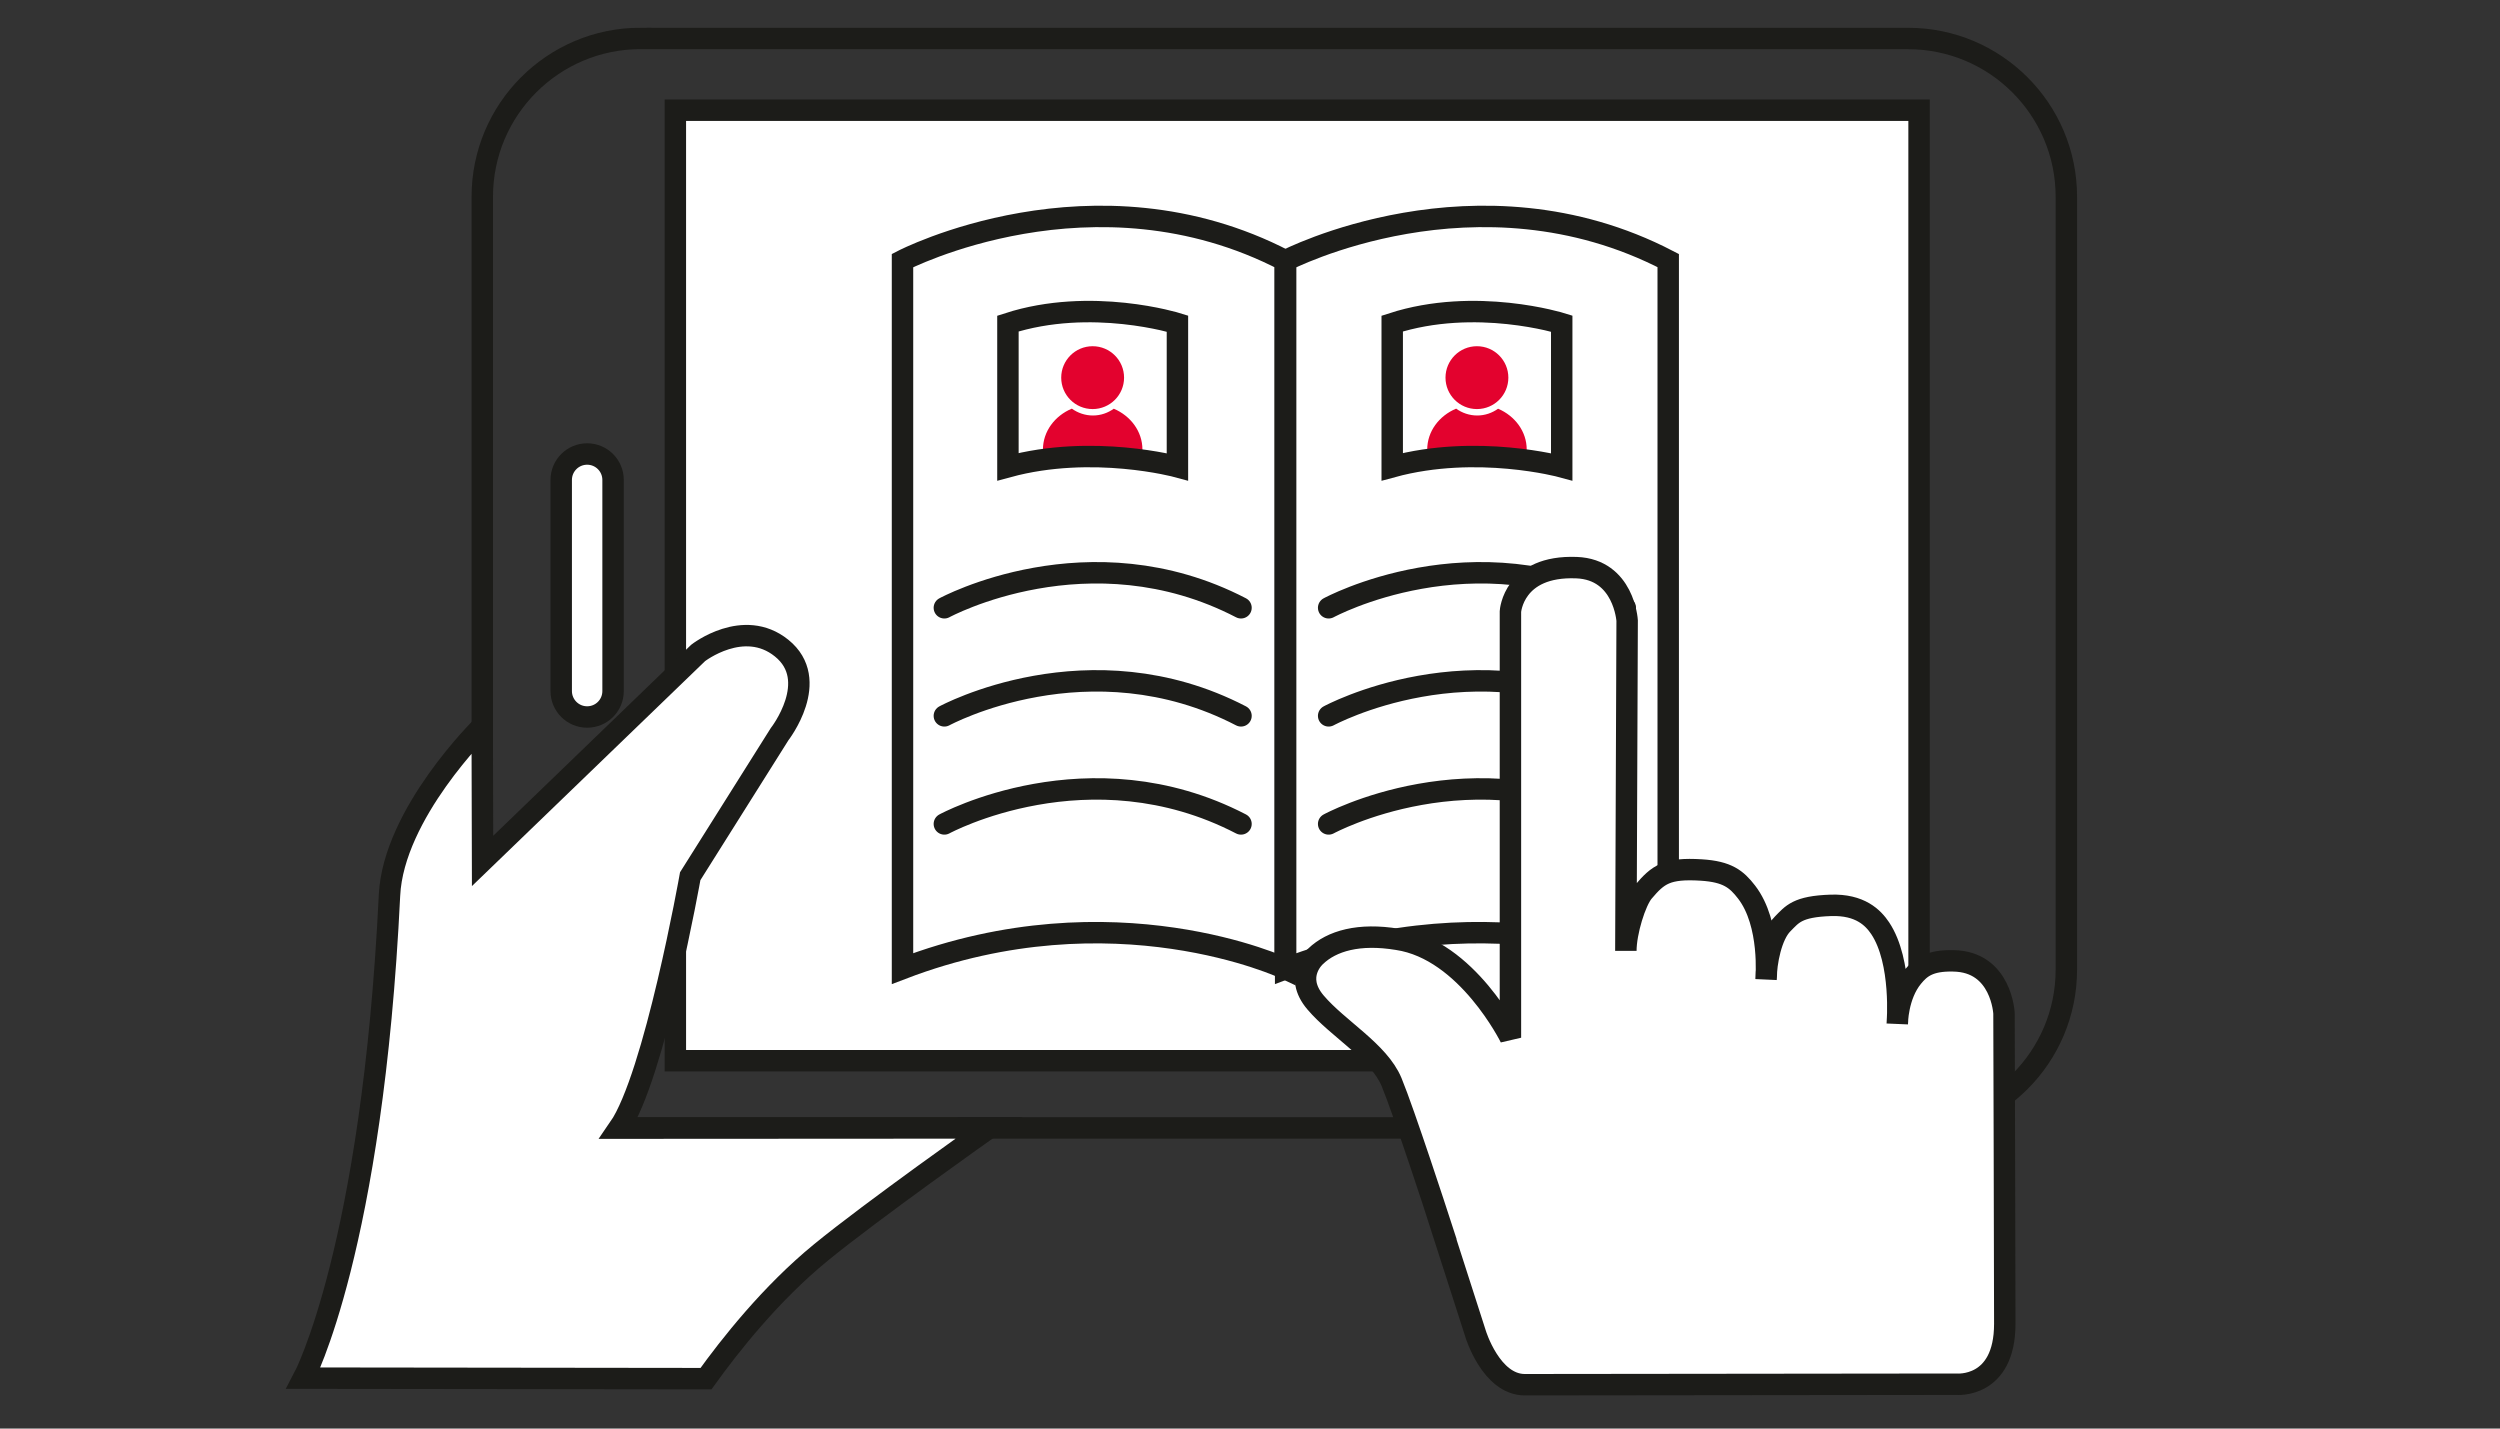
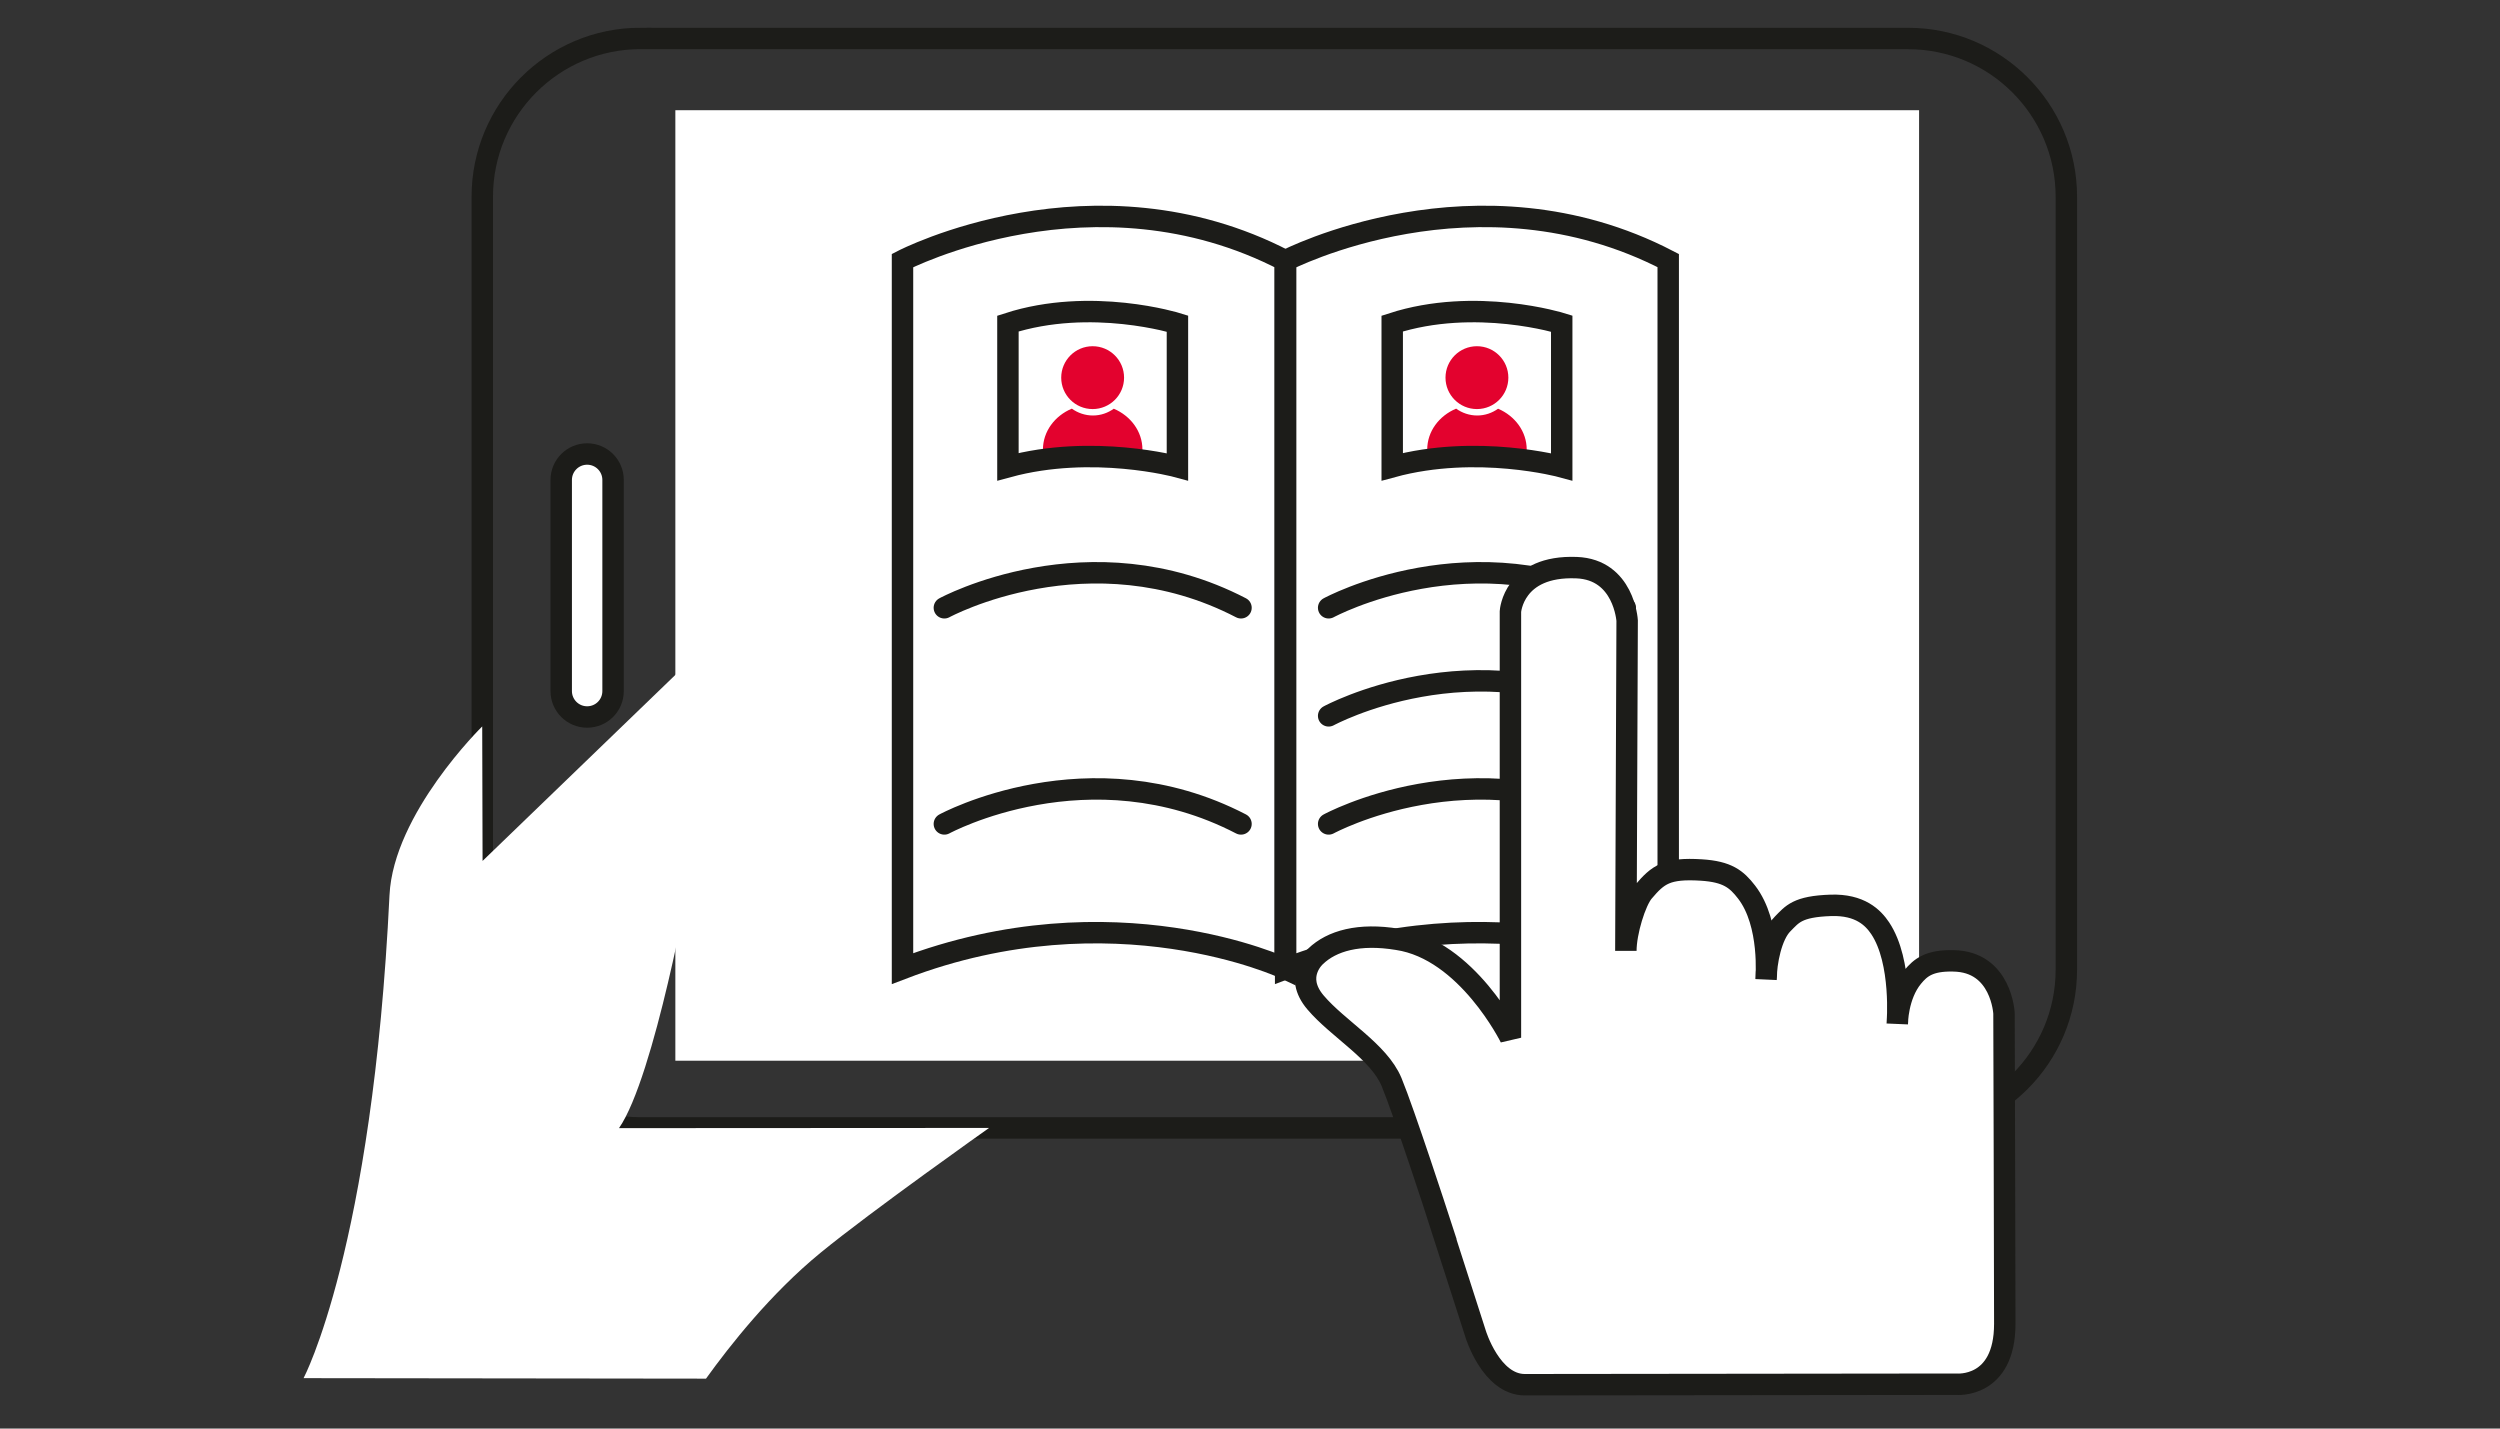
<svg xmlns="http://www.w3.org/2000/svg" width="621" height="355" preserveAspectRatio="xMinYMin meet" viewBox="0 0 350 200" version="1.0" fill-rule="evenodd">
  <rect x="0" y="0" width="350" height="200" fill="#333333" stroke="none" />
  <title>...</title>
  <desc>...</desc>
  <g id="group" transform="scale(1,-1) translate(0,-200)" clip="0 0 350 200">
    <g transform="">
      <g transform=" matrix(1,0,0,-1,0,200)">
        <g transform="">
          <g transform="">
            <path d="M 89.68 5.39 L 267.13 5.39 C 279.36 5.39 289.29 15.32 289.29 27.55 L 289.29 135.75 C 289.29 147.98 279.36 157.91 267.13 157.91 L 89.68 157.91 C 77.45 157.91 67.52 147.98 67.52 135.75 L 67.52 27.54 C 67.52 15.31 77.45 5.38 89.68 5.38 Z " style="stroke: rgb(11%,11%,10%); stroke-linecap: butt; stroke-width: 3.0; fill: none; fill-rule: evenodd;" />
          </g>
        </g>
        <rect x="94.55" y="15.43" width="174.12" height="133.07" style="stroke: none; stroke-linecap: butt; stroke-width: 0.0; fill: rgb(100%,100%,100%); fill-rule: evenodd;" />
-         <rect x="94.55" y="15.43" width="174.12" height="133.07" style="stroke: rgb(11%,11%,10%); stroke-linecap: butt; stroke-width: 3.0; fill: none; fill-rule: evenodd;" />
        <g transform="">
          <g transform="">
            <path d="M 82.2 63.56 C 80.2 63.56 78.57 65.18 78.57 67.19 L 78.57 96.75 C 78.57 98.75 80.19 100.38 82.2 100.38 C 84.21 100.38 85.83 98.76 85.83 96.75 L 85.83 67.19 C 85.83 65.19 84.21 63.56 82.2 63.56 Z " style="stroke: none; stroke-linecap: butt; stroke-width: 0; fill: rgb(100%,100%,100%); fill-rule: evenodd;" />
-             <path d="M 82.2 63.56 C 80.2 63.56 78.57 65.18 78.57 67.19 L 78.57 96.75 C 78.57 98.75 80.19 100.38 82.2 100.38 C 84.21 100.38 85.83 98.76 85.83 96.75 L 85.83 67.19 C 85.83 65.19 84.21 63.56 82.2 63.56 " style="stroke: none; stroke-linecap: butt; stroke-width: 0.0; fill: none; fill-rule: evenodd;" />
          </g>
          <g transform="">
            <path d="M 82.2 63.56 C 80.2 63.56 78.57 65.18 78.57 67.19 L 78.57 96.75 C 78.57 98.75 80.19 100.38 82.2 100.38 C 84.21 100.38 85.83 98.76 85.83 96.75 L 85.83 67.19 C 85.83 65.19 84.21 63.56 82.2 63.56 Z " style="stroke: rgb(11%,11%,10%); stroke-linecap: butt; stroke-width: 3.0; fill: none; fill-rule: evenodd;" />
          </g>
          <g transform="">
            <path d="M 126.35 36.48 C 126.35 36.48 153.13 22.57 179.91 36.48 L 179.91 135.6 C 179.91 135.6 155.95 124.29 126.35 135.6 L 126.35 36.48 Z " style="stroke: rgb(11%,11%,10%); stroke-linecap: round; stroke-width: 3.0; fill: none; fill-rule: evenodd;" />
          </g>
          <g transform="">
            <path d="M 179.99 36.48 C 179.99 36.48 206.77 22.57 233.55 36.48 L 233.55 135.6 C 233.55 135.6 209.59 124.29 179.99 135.6 L 179.99 36.48 Z " style="stroke: rgb(11%,11%,10%); stroke-linecap: round; stroke-width: 3.0; fill: none; fill-rule: evenodd;" />
          </g>
          <g transform="">
            <path d="M 132.21 85.09 C 132.21 85.09 152.48 74.06 173.74 85.09 " style="stroke: rgb(11%,11%,10%); stroke-linecap: round; stroke-width: 3.0; fill: none; fill-rule: evenodd;" />
          </g>
          <g transform="">
            <path d="M 186.01 85.09 C 186.01 85.09 206.28 74.06 227.54 85.09 " style="stroke: rgb(11%,11%,10%); stroke-linecap: round; stroke-width: 3.0; fill: none; fill-rule: evenodd;" />
          </g>
          <g transform="">
-             <path d="M 132.21 100.22 C 132.21 100.22 152.48 89.19 173.74 100.22 " style="stroke: rgb(11%,11%,10%); stroke-linecap: round; stroke-width: 3.0; fill: none; fill-rule: evenodd;" />
-           </g>
+             </g>
          <g transform="">
            <path d="M 186.01 100.22 C 186.01 100.22 206.28 89.19 227.54 100.22 " style="stroke: rgb(11%,11%,10%); stroke-linecap: round; stroke-width: 3.0; fill: none; fill-rule: evenodd;" />
          </g>
          <g transform="">
            <path d="M 132.21 115.35 C 132.21 115.35 152.48 104.32 173.74 115.35 " style="stroke: rgb(11%,11%,10%); stroke-linecap: round; stroke-width: 3.0; fill: none; fill-rule: evenodd;" />
          </g>
          <g transform="">
            <path d="M 186.01 115.35 C 186.01 115.35 206.28 104.32 227.54 115.35 " style="stroke: rgb(11%,11%,10%); stroke-linecap: round; stroke-width: 3.0; fill: none; fill-rule: evenodd;" />
          </g>
        </g>
        <g transform="">
          <g transform="">
            <path d="M 159.84 63.84 C 159.89 63.54 159.94 63.25 159.94 62.94 C 159.94 60.41 158.3 58.23 155.93 57.22 C 155.11 57.81 154.1 58.17 153.01 58.17 C 151.92 58.17 150.89 57.81 150.06 57.21 C 147.67 58.21 146.01 60.4 146.01 62.95 C 146.01 63.26 146.06 63.56 146.11 63.85 L 159.83 63.85 Z " style="stroke: none; stroke-linecap: butt; stroke-width: 0.0; fill: rgb(89%,1%,18%); fill-rule: evenodd;" />
          </g>
          <g transform="">
            <path d="M 152.97 57.27 C 155.4 57.27 157.37 55.3 157.37 52.87 C 157.37 50.44 155.4 48.47 152.97 48.47 C 150.54 48.47 148.57 50.44 148.57 52.87 C 148.57 55.3 150.54 57.27 152.97 57.27 Z " style="stroke: none; stroke-linecap: butt; stroke-width: 0; fill: rgb(89%,1%,18%); fill-rule: evenodd;" />
            <path d="M 152.97 57.27 C 155.4 57.27 157.37 55.3 157.37 52.87 C 157.37 50.44 155.4 48.47 152.97 48.47 C 150.54 48.47 148.57 50.44 148.57 52.87 C 148.57 55.3 150.54 57.27 152.97 57.27 " style="stroke: none; stroke-linecap: butt; stroke-width: 0.0; fill: none; fill-rule: evenodd;" />
          </g>
        </g>
        <g transform="">
          <g transform="">
            <path d="M 141.11 45.3 L 141.11 65.35 C 152.97 62.12 164.84 65.35 164.84 65.35 L 164.84 45.3 C 164.84 45.3 152.77 41.52 141.11 45.3 Z " style="stroke: rgb(11%,11%,10%); stroke-linecap: round; stroke-width: 3.0; fill: none; fill-rule: evenodd;" />
          </g>
          <g transform="">
            <path d="M 201.4 170.61 L 206.58 186.73 C 206.58 186.73 208.74 193.86 213.48 193.86 C 218.22 193.86 273.88 193.79 273.88 193.79 C 273.88 193.79 280.67 194.44 280.67 185.33 C 280.67 178.58 280.56 141.87 280.56 141.87 C 280.56 141.87 280.22 134.61 273.46 134.52 C 270.09 134.44 268.86 135.46 267.77 136.79 C 265.62 139.41 265.62 143.29 265.62 143.29 C 265.62 143.29 266.36 134.66 263.23 129.96 C 262.24 128.48 260.41 126.61 256.31 126.75 C 251.61 126.91 250.92 127.99 249.56 129.36 C 247.99 130.94 247.25 134.73 247.25 137.07 C 247.25 137.07 247.96 129.34 244.52 124.89 C 243.12 123.08 241.84 122.03 238.18 121.8 C 233.35 121.5 232.13 122.43 230.08 124.85 C 228.95 126.19 227.62 130.48 227.62 133.12 L 227.8 86.88 C 227.8 86.88 227.36 79.73 220.72 79.47 C 211.87 79.12 211.46 85.61 211.46 85.61 L 211.46 145.28 C 211.46 145.28 205.4 132.96 195.65 131.51 C 190.28 130.62 186.44 131.71 184.18 133.89 C 184.18 133.89 181.02 136.64 184.18 140.35 C 187.33 144.06 193.04 147.21 194.82 151.49 C 196.59 155.77 201.42 170.62 201.42 170.62 Z " style="stroke: none; stroke-linecap: butt; stroke-width: 0; fill: rgb(100%,100%,100%); fill-rule: evenodd;" />
            <path d="M 201.4 170.61 L 206.58 186.73 C 206.58 186.73 208.74 193.86 213.48 193.86 C 218.22 193.86 273.88 193.79 273.88 193.79 C 273.88 193.79 280.67 194.44 280.67 185.33 C 280.67 178.58 280.56 141.87 280.56 141.87 C 280.56 141.87 280.22 134.61 273.46 134.52 C 270.09 134.44 268.86 135.46 267.77 136.79 C 265.62 139.41 265.62 143.29 265.62 143.29 C 265.62 143.29 266.36 134.66 263.23 129.96 C 262.24 128.48 260.41 126.61 256.31 126.75 C 251.61 126.91 250.92 127.99 249.56 129.36 C 247.99 130.94 247.25 134.73 247.25 137.07 C 247.25 137.07 247.96 129.34 244.52 124.89 C 243.12 123.08 241.84 122.03 238.18 121.8 C 233.35 121.5 232.13 122.43 230.08 124.85 C 228.95 126.19 227.62 130.48 227.62 133.12 L 227.8 86.88 C 227.8 86.88 227.36 79.73 220.72 79.47 C 211.87 79.12 211.46 85.61 211.46 85.61 L 211.46 145.28 C 211.46 145.28 205.4 132.96 195.65 131.51 C 190.28 130.62 186.44 131.71 184.18 133.89 C 184.18 133.89 181.02 136.64 184.18 140.35 C 187.33 144.06 193.04 147.21 194.82 151.49 C 196.59 155.77 201.42 170.62 201.42 170.62 " style="stroke: none; stroke-linecap: butt; stroke-width: 0.0; fill: none; fill-rule: evenodd;" />
          </g>
          <g transform="">
            <path d="M 201.4 170.61 L 206.58 186.73 C 206.58 186.73 208.74 193.86 213.48 193.86 C 218.22 193.86 273.88 193.79 273.88 193.79 C 273.88 193.79 280.67 194.44 280.67 185.33 C 280.67 178.58 280.56 141.87 280.56 141.87 C 280.56 141.87 280.22 134.61 273.46 134.52 C 270.09 134.44 268.86 135.46 267.77 136.79 C 265.62 139.41 265.62 143.29 265.62 143.29 C 265.62 143.29 266.36 134.66 263.23 129.96 C 262.24 128.48 260.41 126.61 256.31 126.75 C 251.61 126.91 250.92 127.99 249.56 129.36 C 247.99 130.94 247.25 134.73 247.25 137.07 C 247.25 137.07 247.96 129.34 244.52 124.89 C 243.12 123.08 241.84 122.03 238.18 121.8 C 233.35 121.5 232.13 122.43 230.08 124.85 C 228.95 126.19 227.62 130.48 227.62 133.12 L 227.8 86.88 C 227.8 86.88 227.36 79.73 220.72 79.47 C 211.87 79.12 211.46 85.61 211.46 85.61 L 211.46 145.28 C 211.46 145.28 205.4 132.96 195.65 131.51 C 190.28 130.62 186.44 131.71 184.18 133.89 C 184.18 133.89 181.02 136.64 184.18 140.35 C 187.33 144.06 193.04 147.21 194.82 151.49 C 196.59 155.77 201.42 170.62 201.42 170.62 Z " style="stroke: rgb(11%,11%,10%); stroke-linecap: round; stroke-width: 3.0; fill: none; fill-rule: evenodd;" />
          </g>
          <g transform="">
            <path d="M 54.53 125.33 C 55.08 113.88 67.51 101.7 67.51 101.7 L 67.56 120.53 L 97.74 91.41 C 97.74 91.41 104.1 86.45 109.42 90.73 C 115.03 95.24 109.14 102.79 109.14 102.79 L 96.63 122.67 C 96.63 122.67 91.64 150.74 86.66 157.94 L 138.47 157.91 C 138.47 157.91 121.96 169.58 114.91 175.36 C 107.86 181.13 102.16 188.4 98.84 193.01 L 42.5 192.94 C 42.5 192.94 52.14 174.84 54.53 125.32 Z " style="stroke: none; stroke-linecap: butt; stroke-width: 0; fill: rgb(100%,100%,100%); fill-rule: evenodd;" />
            <path d="M 54.53 125.33 C 55.08 113.88 67.51 101.7 67.51 101.7 L 67.56 120.53 L 97.74 91.41 C 97.74 91.41 104.1 86.45 109.42 90.73 C 115.03 95.24 109.14 102.79 109.14 102.79 L 96.63 122.67 C 96.63 122.67 91.64 150.74 86.66 157.94 L 138.47 157.91 C 138.47 157.91 121.96 169.58 114.91 175.36 C 107.86 181.13 102.16 188.4 98.84 193.01 L 42.5 192.94 C 42.5 192.94 52.14 174.84 54.53 125.32 " style="stroke: none; stroke-linecap: butt; stroke-width: 0.0; fill: none; fill-rule: evenodd;" />
          </g>
          <g transform="">
-             <path d="M 54.53 125.33 C 55.08 113.88 67.51 101.7 67.51 101.7 L 67.56 120.53 L 97.74 91.41 C 97.74 91.41 104.1 86.45 109.42 90.73 C 115.03 95.24 109.14 102.79 109.14 102.79 L 96.63 122.67 C 96.63 122.67 91.64 150.74 86.66 157.94 L 138.47 157.91 C 138.47 157.91 121.96 169.58 114.91 175.36 C 107.86 181.13 102.16 188.4 98.84 193.01 L 42.5 192.94 C 42.5 192.94 52.14 174.84 54.53 125.32 Z " style="stroke: rgb(11%,11%,10%); stroke-linecap: round; stroke-width: 3.0; fill: none; fill-rule: evenodd;" />
-           </g>
+             </g>
        </g>
        <g transform="">
          <g transform="">
            <path d="M 213.64 63.84 C 213.69 63.54 213.74 63.25 213.74 62.94 C 213.74 60.41 212.1 58.23 209.73 57.22 C 208.91 57.81 207.9 58.17 206.81 58.17 C 205.72 58.17 204.69 57.81 203.86 57.21 C 201.47 58.21 199.81 60.4 199.81 62.95 C 199.81 63.26 199.86 63.56 199.91 63.85 L 213.63 63.85 Z " style="stroke: none; stroke-linecap: butt; stroke-width: 0.0; fill: rgb(89%,1%,18%); fill-rule: evenodd;" />
          </g>
          <g transform="">
            <path d="M 206.77 57.27 C 209.2 57.27 211.17 55.3 211.17 52.87 C 211.17 50.44 209.2 48.47 206.77 48.47 C 204.34 48.47 202.37 50.44 202.37 52.87 C 202.37 55.3 204.34 57.27 206.77 57.27 Z " style="stroke: none; stroke-linecap: butt; stroke-width: 0; fill: rgb(89%,1%,18%); fill-rule: evenodd;" />
-             <path d="M 206.77 57.27 C 209.2 57.27 211.17 55.3 211.17 52.87 C 211.17 50.44 209.2 48.47 206.77 48.47 C 204.34 48.47 202.37 50.44 202.37 52.87 C 202.37 55.3 204.34 57.27 206.77 57.27 " style="stroke: none; stroke-linecap: butt; stroke-width: 0.0; fill: none; fill-rule: evenodd;" />
+             <path d="M 206.77 57.27 C 209.2 57.27 211.17 55.3 211.17 52.87 C 211.17 50.44 209.2 48.47 206.77 48.47 C 204.34 48.47 202.37 50.44 202.37 52.87 " style="stroke: none; stroke-linecap: butt; stroke-width: 0.0; fill: none; fill-rule: evenodd;" />
          </g>
        </g>
        <g transform="">
          <g transform="">
            <path d="M 194.91 45.3 L 194.91 65.35 C 206.77 62.12 218.64 65.35 218.64 65.35 L 218.64 45.3 C 218.64 45.3 206.57 41.52 194.91 45.3 Z " style="stroke: rgb(11%,11%,10%); stroke-linecap: round; stroke-width: 3.0; fill: none; fill-rule: evenodd;" />
          </g>
        </g>
      </g>
    </g>
  </g>
</svg>